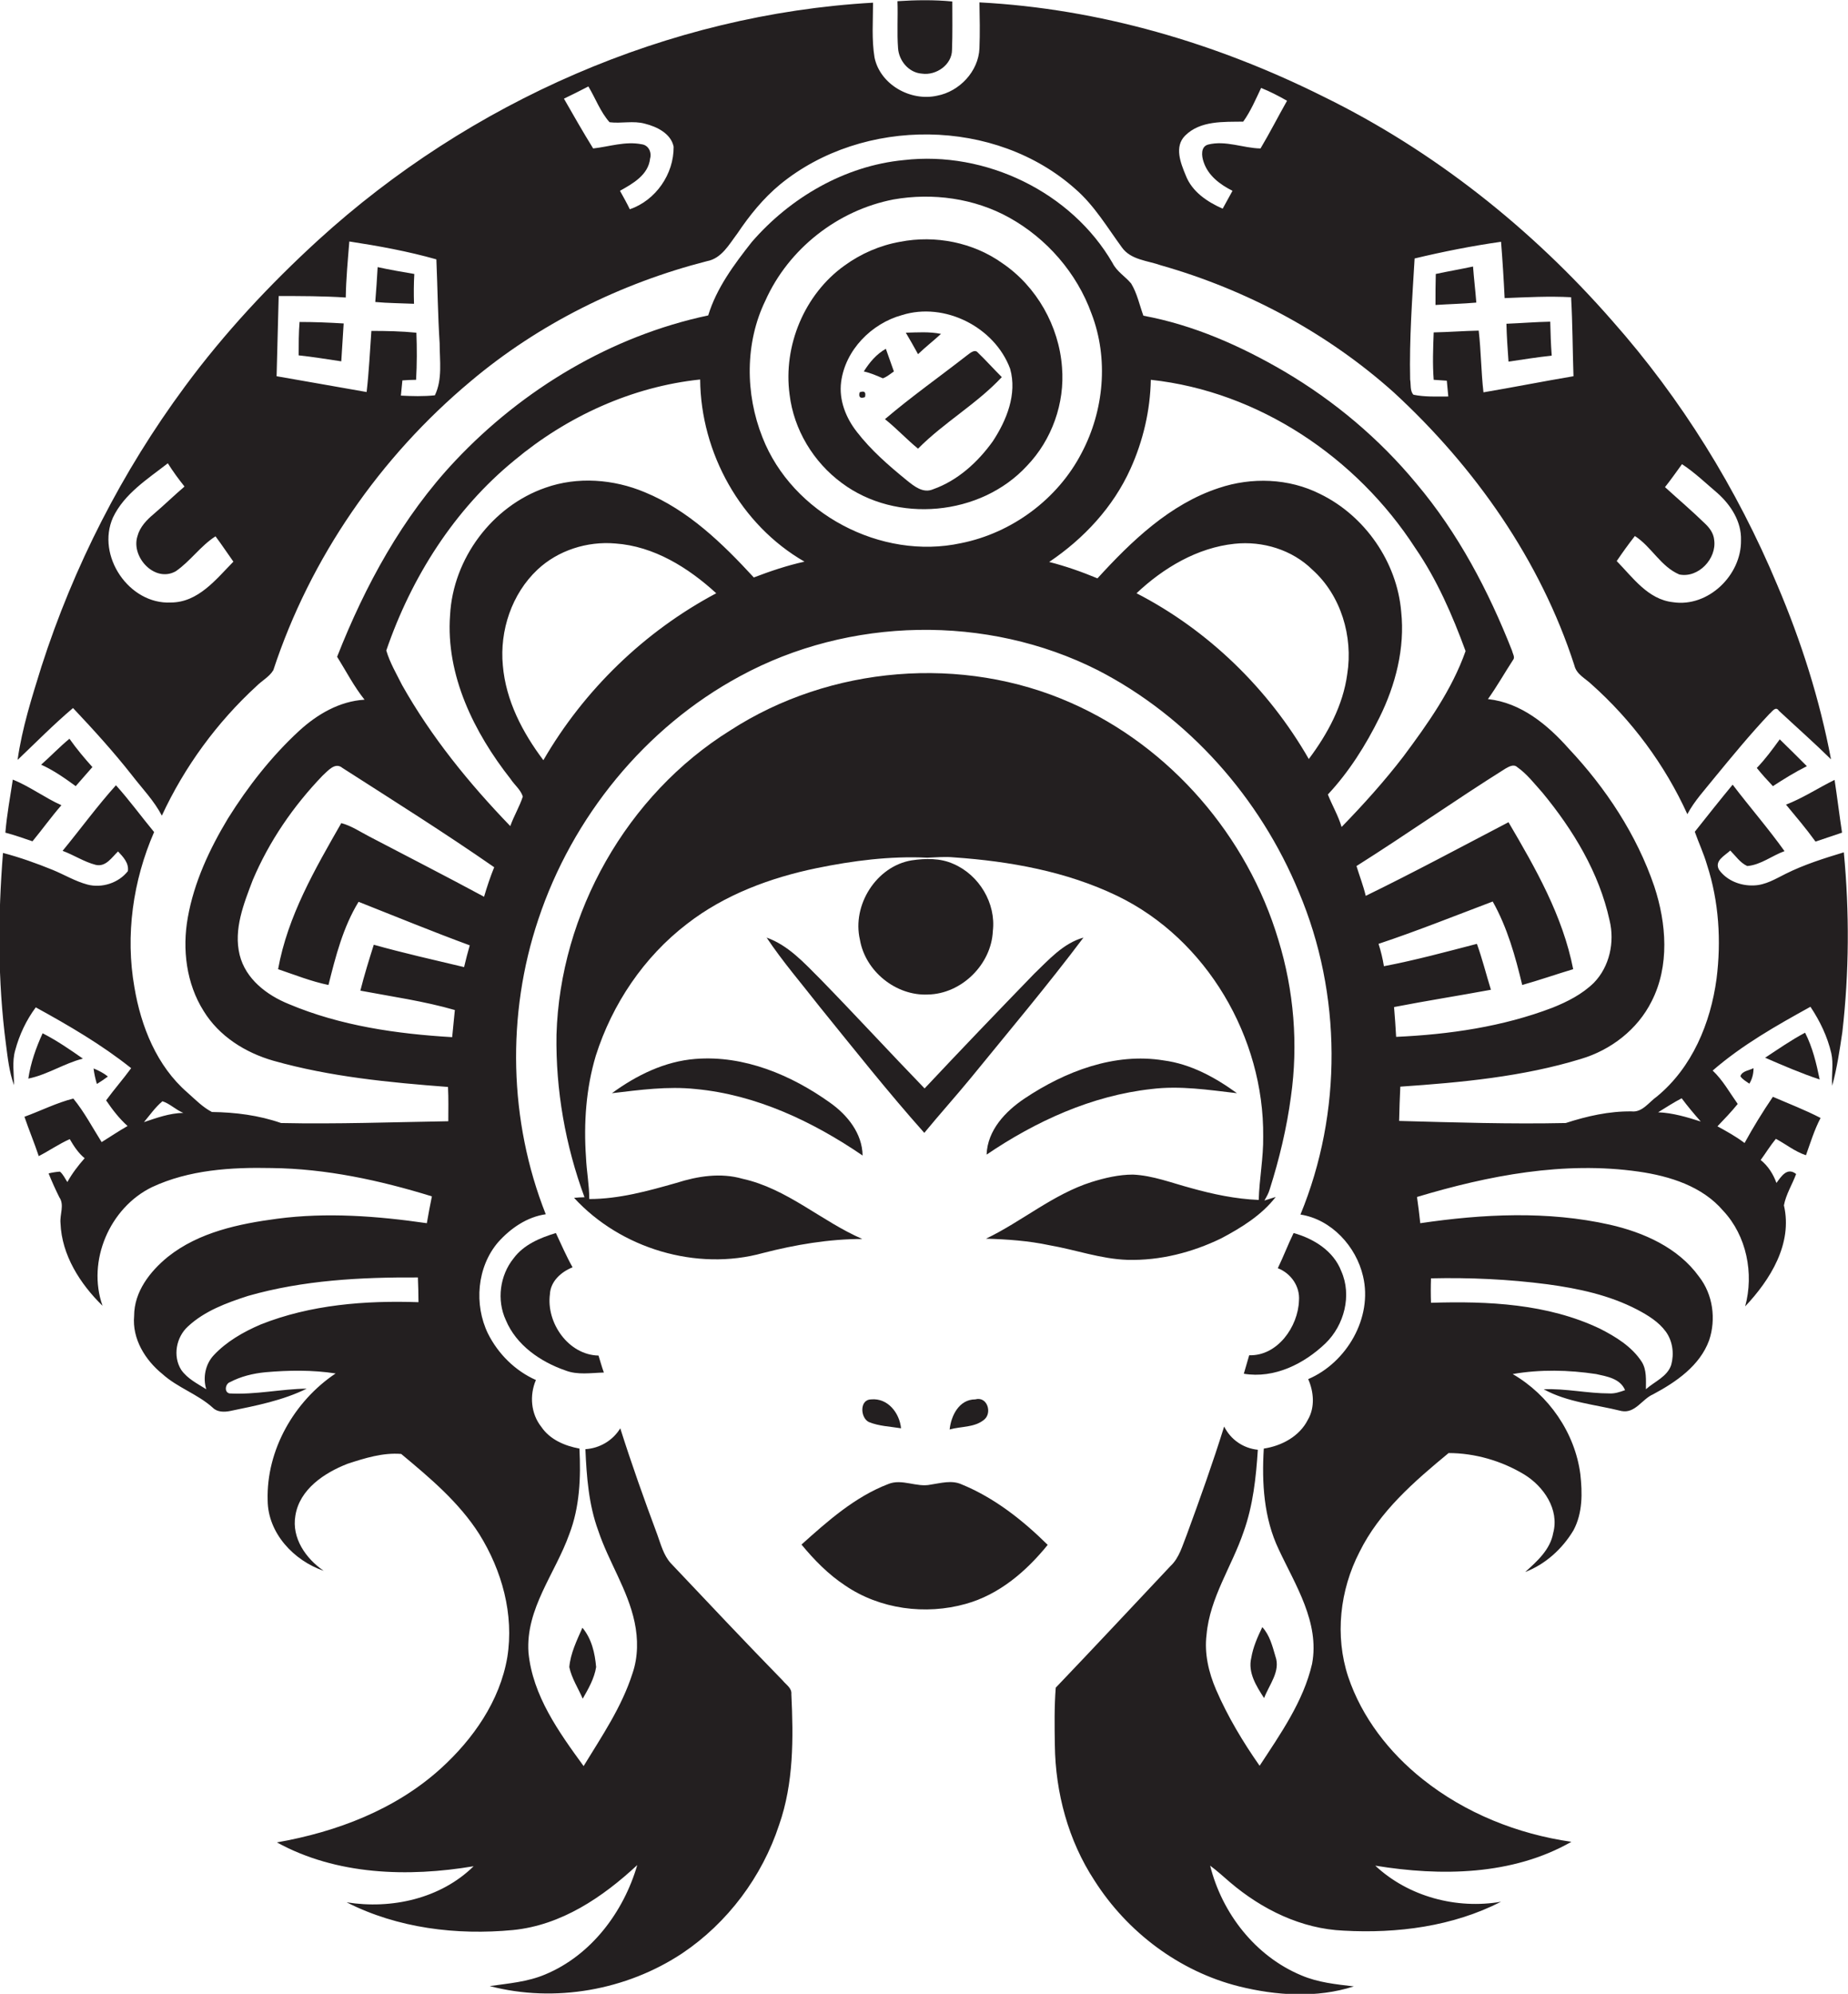
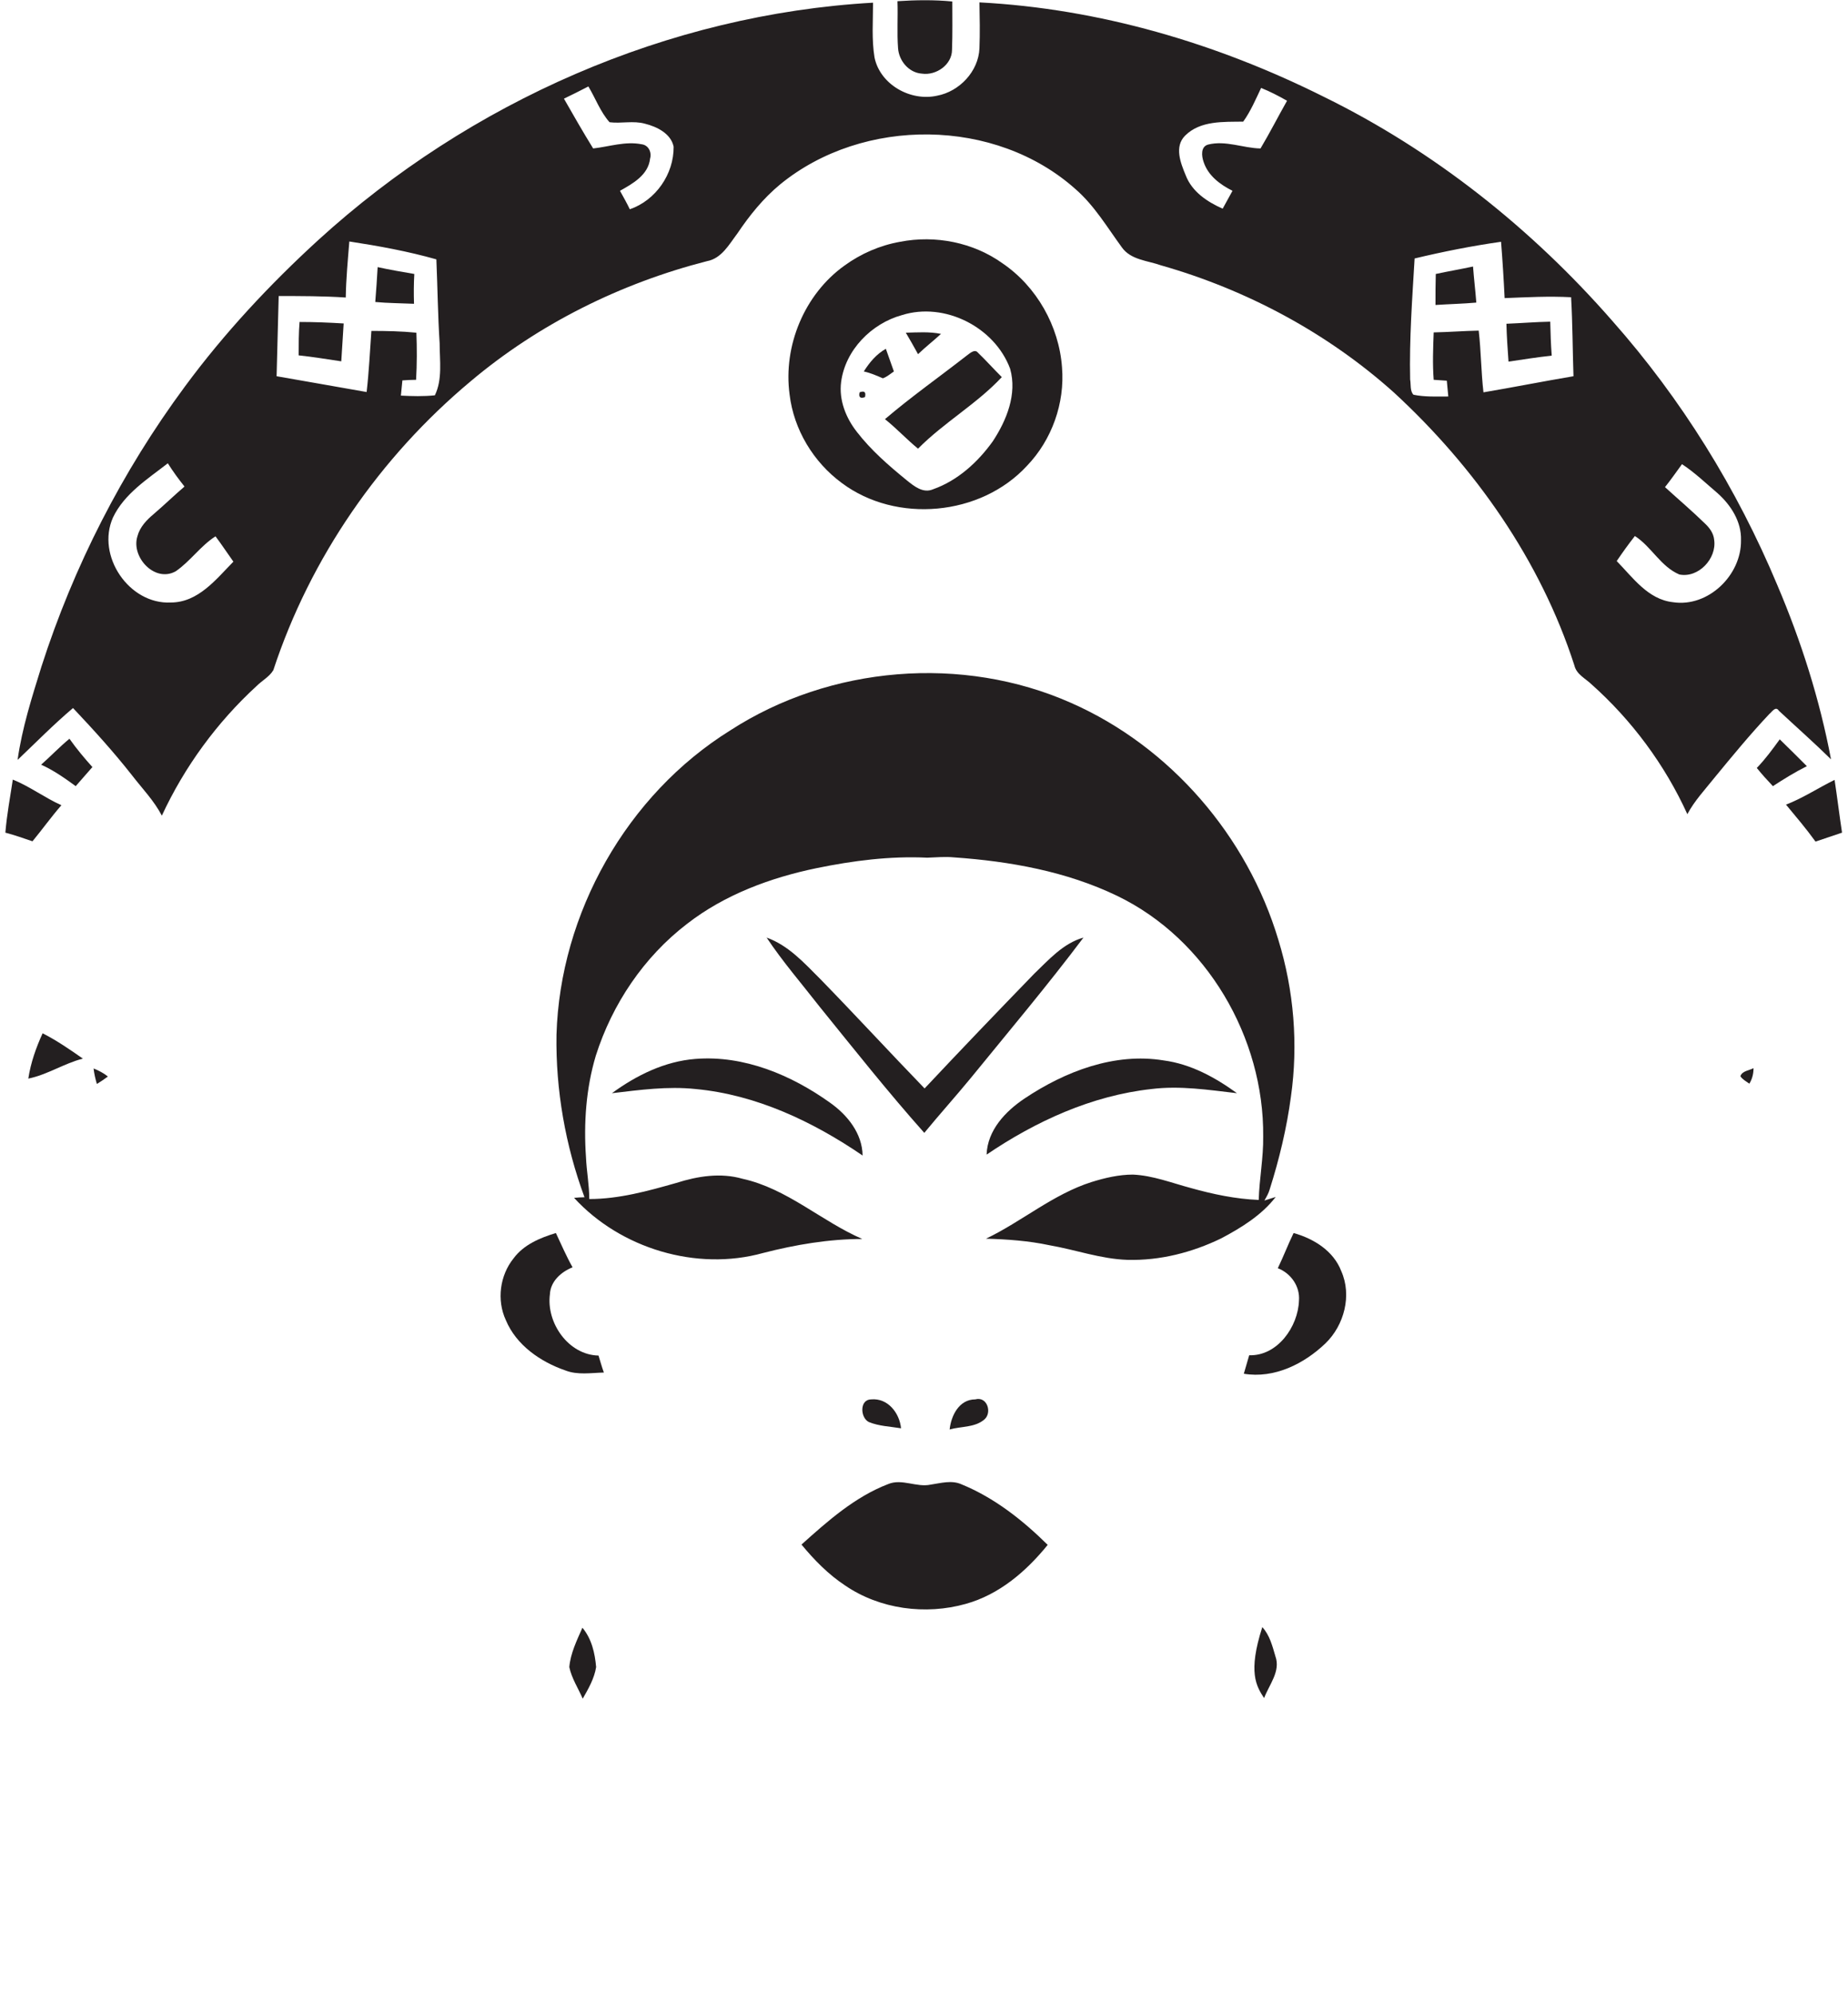
<svg xmlns="http://www.w3.org/2000/svg" version="1.1" id="Layer_1" x="0px" y="0px" viewBox="0 0 620 668.8" enable-background="new 0 0 620 668.8" xml:space="preserve">
  <g>
    <path fill="#231F20" d="M301.3,16.2c0.3,4.2,3.6,8.2,8,8.5c4.8,0.7,10.1-3,10.1-8c0.2-5.4,0.1-10.8,0.1-16.2   c-6.1-0.6-12.3-0.5-18.4-0.1C301.3,5.6,300.9,10.9,301.3,16.2z" />
    <path fill="#231F20" d="M44.4,260.2c3.4,4.4,7.3,8.4,9.9,13.4c7.6-16.4,18.5-31.3,31.8-43.5c1.8-1.8,4.3-3.1,5.6-5.3   c12.4-37.7,35.8-71.5,66.2-96.9c22.9-19.3,50.4-32.9,79.3-40.3c4.9-0.9,7.4-5.6,10.2-9.3c4.1-6.1,8.7-11.8,14.4-16.5   c27.8-22.7,72.2-22.4,99.1,1.7c6.3,5.5,10.6,12.8,15.5,19.5c3,4.2,8.6,4.4,13.1,6c28.8,8.2,55.9,22.7,78.2,42.7   c27.1,25,49.1,56.2,60.5,91.5c0.7,3,3.6,4.3,5.7,6.3c13.6,12.1,24.7,27.1,32.2,43.6c2.4-4.5,5.9-8.2,9-12.1   c6-7.3,12-14.6,18.5-21.5c0.9-0.7,2.1-2.8,3.2-1.1c5.8,5.4,11.8,10.7,17.5,16.3c-3.8-20.1-10-39.6-18-58.4   c-13.5-32.3-32.2-62.5-55.4-88.7c-27-30.9-59.8-57-96.7-75.1c-36-18-75.4-29.6-115.6-31.7c0.1,5.1,0.2,10.3,0,15.4   c-0.3,7.7-6.7,14.5-14.2,15.9c-8.9,2-19.1-3.7-21-12.8c-1-6.1-0.5-12.3-0.5-18.4c-68.8,3.9-135.3,33.3-186.1,79.6   c-16.4,15-31.6,31.3-44.8,49.2c-21,28.4-37.3,60.3-48.1,93.9c-3.2,10.3-6.5,20.6-8,31.3C12,249.1,18,243,24.5,237.5   C31.4,244.8,38.2,252.3,44.4,260.2z M548.5,179.8c5.6,3.6,8.6,10.2,14.9,12.9c6.4,1.3,12.6-5.3,11.7-11.6c-0.2-2.2-1.5-4-3.1-5.5   c-4.3-4.2-8.9-8.1-13.4-12.2c2-2.5,3.8-5.1,5.7-7.7c4.3,2.8,8,6.4,11.9,9.7c4.5,4,8.1,9.6,7.9,15.8c0.2,11.7-11,22.6-22.8,20.8   c-8.4-0.9-13.5-8.3-18.9-13.8C544.3,185.4,546.3,182.6,548.5,179.8z M474.6,86.7c9.6-2.3,19.2-4.2,29-5.6   c0.5,6.3,0.9,12.6,1.2,18.9c7.4-0.3,14.8-0.7,22.3-0.3c0.5,8.8,0.5,17.6,0.8,26.5c-10.1,1.7-20.1,3.7-30.2,5.4   c-0.8-6.9-0.8-13.8-1.6-20.7c-5,0.1-10.1,0.5-15.1,0.6c-0.2,5.3-0.4,10.6,0,15.9c1.5,0.1,2.9,0.2,4.4,0.3c0.2,1.8,0.3,3.5,0.5,5.3   c-3.9,0-7.9,0.2-11.7-0.6c-1.2-1.3-0.8-3.4-1.1-5.1C472.8,113.7,473.8,100.2,474.6,86.7z M397.6,45.5c5.1-5.1,12.9-4.6,19.5-4.7   c2.5-3.5,4.2-7.5,6-11.3c3,1.2,5.9,2.7,8.7,4.3c-3,5.3-5.8,10.8-8.9,16c-5.8-0.1-11.7-2.8-17.6-1.3c-2.5,0.7-2.2,3.8-1.5,5.8   c1.5,4.6,5.5,7.6,9.7,9.7c-1.1,2-2.2,4-3.3,6c-5.2-2.3-10.3-5.7-12.4-11.2C396.1,54.7,393.9,49.2,397.6,45.5z M197.4,29   c2.4,4,4,8.5,7.1,12c3.9,0.5,8-0.6,11.9,0.5c4,1,8.7,3.3,9.6,7.7c0.1,9.2-6,18-14.7,21c-1-2.1-2.2-4.2-3.3-6.2   c4.3-2.4,9.5-5.3,10.1-10.8c0.6-2.1-0.5-4.5-2.8-4.8c-5.5-1.1-10.9,0.8-16.3,1.4c-3.4-5.5-6.6-11.1-9.8-16.7   C191.9,31.8,194.7,30.4,197.4,29z M93.5,99.3c7.5,0,15,0,22.5,0.5c0.1-6.3,0.7-12.6,1.2-18.8c9.8,1.5,19.7,3.3,29.2,6   c0.4,9.4,0.5,18.8,1.1,28.2c0,5.8,1,12-1.6,17.4c-3.8,0.4-7.6,0.3-11.4,0.1c0.2-1.7,0.3-3.4,0.5-5.1c1.5-0.1,3.1-0.2,4.6-0.2   c0.3-5.3,0.3-10.6,0.1-15.8c-5-0.5-10.1-0.6-15.1-0.6c-0.5,6.8-0.8,13.7-1.6,20.5c-10-1.8-20.1-3.5-30.2-5.3   C93,117.2,93.3,108.3,93.5,99.3z M37.9,173.6c3.8-8,11.6-12.9,18.4-18.2c1.7,2.7,3.6,5.3,5.6,7.8c-3.5,3-6.8,6.2-10.3,9.2   c-2.4,2-4.7,4.4-5.5,7.5c-2.2,7,5.9,15.7,12.9,11.7c4.9-3.4,8.3-8.5,13.3-11.7c2.1,2.8,4,5.7,6,8.5c-5.8,5.9-11.8,13.7-21,13.7   C43.3,202.8,32.2,186.4,37.9,173.6z" />
-     <path fill="#231F20" d="M618.6,285.9c-6.6,2-13.3,4.1-19.5,7.2c-3.4,1.7-6.8,3.8-10.7,3.9c-4.4,0.2-9.1-1.6-11.7-5.3   c-1.6-3,2-4.7,3.8-6.4c1.8,1.8,3.3,4.1,5.7,5.2c4.6-0.4,8.3-3.5,12.5-5c-5.5-7.7-11.7-14.8-17.4-22.3c-4.3,5.2-8.5,10.5-12.7,15.8   c1.3,3.7,3,7.3,4.1,11.1c4,12.3,4.8,25.5,3.2,38.2c-2,14.9-8.2,29.8-20,39.5c-2.7,1.9-4.9,5.4-8.5,5c-7.6-0.1-15,1.6-22.1,3.9   c-18.6,0.4-37.2-0.2-55.9-0.7c0.1-3.8,0.2-7.7,0.4-11.5c20.4-1.4,41-3.3,60.6-9.3c10.1-3,19-9.9,23.7-19.3   c6.1-11.9,5-26.2,0.9-38.6c-5.9-17.3-16.2-32.9-28.7-46.2c-7.1-8-16-15.4-27.1-16.6c3-4.2,5.6-8.8,8.4-13.1   c0.8-0.9-0.1-2.1-0.3-3.1c-7.9-20.1-18.1-39.5-32.1-56.1c-12.4-15-27.5-27.7-44.3-37.6c-14.7-8.6-30.5-15.6-47.3-18.7   c-1.3-3.6-2.1-7.5-4.1-10.8c-2-2.4-4.8-4-6.2-6.8c-13.8-23.9-42.7-37.8-70.1-34.6c-19.8,1.9-38.1,12.6-51,27.5   c-5.9,7.5-11.8,15.4-14.6,24.6c-32.5,6.9-62.2,24.7-84.9,48.8c-17.7,18.8-30.2,41.8-39.6,65.7c3,4.8,5.6,9.9,9.2,14.4   c-8.4,0.5-15.9,4.9-22,10.5c-9.3,8.6-17.1,18.6-23.8,29.3c-6.2,10.3-11.4,21.4-13.5,33.3c-1.9,10.6-0.5,22.1,5.3,31.3   c5.2,8.5,14,14,23.4,16.7c19.1,5.4,38.9,7.3,58.6,8.8c0.2,3.8,0.1,7.7,0.1,11.5c-18.7,0.3-37.4,1-56.1,0.6   c-7.5-2.6-15.3-3.6-23.2-3.7c-3.1-1.6-5.6-4.2-8.2-6.5c-10.3-8.9-15.6-22.2-17.8-35.3c-3.1-17.5-0.5-35.8,6.6-52.1   c-4.3-5.2-8.3-10.7-12.8-15.7c-6.3,7-11.9,14.7-17.9,22c3.8,1.4,7.2,3.7,11.1,4.7c3.4,0.8,5.4-2.5,7.5-4.5c1.7,1.8,3.7,3.9,3.3,6.6   c-3.1,4-8.8,5.8-13.6,4.5c-4.1-1.1-7.7-3.3-11.6-4.9c-5.4-2.2-11-4.2-16.7-5.7c-1.7,21.3-1.8,42.9,1,64.2c0.6,4.6,1.1,9.3,2.7,13.7   c0-3.9-0.7-7.9,0.4-11.7c1.4-5.2,3.7-10.1,6.9-14.4c11.1,6.1,22.1,12.5,32,20.4c-2.7,3.7-5.7,7.1-8.4,10.8c2.1,3.1,4.4,6.1,7.2,8.6   c-3,1.7-5.8,3.6-8.7,5.4c-3.1-4.9-5.8-10.1-9.5-14.6c-5.6,1.4-10.9,4.1-16.4,6.1c1.5,4.4,3.3,8.7,4.8,13.2   c3.5-1.8,6.8-4.1,10.4-5.7c1.4,2.4,2.9,4.7,5,6.4c-2.2,2.5-4.2,5.1-5.8,8c-0.8-1.2-1.4-2.6-2.5-3.5c-1.3,0.1-2.6,0.3-3.8,0.6   c1.1,2.7,2.3,5.4,3.6,8c1.8,2.6,0.1,5.8,0.4,8.7c0.4,10.7,6.6,20.4,14.1,27.7c-5.3-15,2.4-32.9,16.6-39.8   c12.4-5.8,26.5-6.7,40.1-6.4c18.3,0.2,36.3,4.1,53.8,9.5c-0.6,3-1.2,6-1.7,9c-16.6-2.4-33.5-3.7-50.2-1.5   c-12.8,1.7-26.3,4.5-36.7,12.8c-6,4.9-11.3,11.7-11.3,19.8c-0.7,7.7,3.7,14.8,9.5,19.5c5.1,4.6,11.8,6.7,16.9,11.3   c1.5,1.5,3.8,1.5,5.8,1.1c8.7-1.8,17.6-3.5,25.7-7.5c-8.6,0.1-17.2,2.1-25.9,1.6c-1.9-0.4-1.4-3.3,0.2-3.8   c3.6-1.9,7.7-2.9,11.8-3.3c7.9-0.7,15.8-0.8,23.6,0.4c-13.9,9.3-23.3,25.7-22.8,42.6c0.1,11,8.8,20.2,18.8,23.6   c-6-4.1-10.8-11-9.5-18.5c1.4-8.9,9.8-14.4,17.5-17.4c5.8-1.9,11.9-3.8,18-3.3c9.6,8,19.4,16.2,26.2,26.9   c7.6,12.2,11.7,26.9,9.4,41.3c-2.5,14.7-11.5,27.5-22.3,37.3c-15.2,13.8-35,21.3-55,24.8c20,11,44,11.7,66,8   c-11.1,10.9-27.6,14.5-42.6,12.1c17.1,8.7,36.9,11.1,55.8,9.3c16.2-1.6,30.1-11,41.7-21.8c-4.6,15.8-15.5,30.3-30.9,36.7   c-5.9,2.5-12.3,3-18.6,3.9c21.8,5.7,45.9,1.4,64.6-11c15.2-10.2,26.8-25.7,32.5-43.1c4.9-14,4.8-29.1,4.1-43.8   c0.2-2.1-1.8-3.2-2.9-4.6c-12.7-13-25.1-26.2-37.6-39.4c-2.4-2.7-3.3-6.3-4.5-9.6c-4.4-11.8-8.6-23.6-12.4-35.6   c-2.5,4.1-6.9,6.7-11.7,7c0.4,9.2,1.1,18.6,4.3,27.3c3.5,10.5,9.9,19.8,12.2,30.7c1.2,5.6,1.2,11.7-0.7,17.2   c-3.6,11.3-10.3,21.1-16.4,31.1c-8.3-11.4-17.1-23.6-18.5-38.1c-1-14.7,9-26.5,13.7-39.7c3.5-9.1,3.9-19,3.4-28.7   c-4.9-0.9-9.9-3-12.8-7.3c-3.5-4.4-4-10.6-1.8-15.7c-7-3.1-12.7-8.8-16.1-15.6c-4.7-9.7-3.7-22.3,3.4-30.6c4.2-4.7,9.7-8.5,16-9.4   c-12.4-31.3-13.2-67-2.5-98.9c11.4-34.3,35.8-64.4,67.7-81.6c36.6-19.9,82.8-20.8,120-2c30.5,15.7,54.5,42.9,67.5,74.5   c14.4,34.1,14.6,73.9,0.5,108.1c10.4,1.6,18.7,10.7,21,20.7c3.3,13.9-5.5,29-18.4,34.5c1.9,4.3,2.3,9.5-0.1,13.6   c-2.8,5.6-8.8,8.8-14.8,9.7c-0.7,11.5,0,23.3,5,33.8c5.6,12,13.8,24.5,11.2,38.4c-2.9,12.6-10.6,23.5-17.6,34.2   c-5.6-8-10.7-16.5-14.6-25.5c-2.5-5.8-4-12.2-3.2-18.5c1.1-12.4,8.5-22.9,12.4-34.4c3.2-8.9,4.2-18.3,4.8-27.6   c-4.9-0.5-9.1-3.4-11.3-7.8c-3.8,12.2-8.1,24.2-12.5,36.2c-1.5,3.7-2.5,7.8-5.5,10.6c-12.8,13.6-25.6,27.3-38.5,40.8   c-0.5,6.4-0.4,12.9-0.3,19.3c0.2,15.9,4.5,32,13.3,45.4c11,17.3,28.5,30.5,48.5,35.5c12.5,3.1,26.1,4,38.5,0   c-6-0.7-12-1.3-17.6-3.7c-15.4-6.4-26.6-20.8-30.6-36.8c2.3,1.7,4.5,3.7,6.7,5.6c10.7,9.1,23.9,15.6,38.1,16.2   c18,1,36.6-1.4,52.8-9.7c-14.9,2.6-31.1-1.7-42.2-12.1c22,3.6,46,3.3,65.8-8c-18.1-2.6-35.6-9.6-49.9-21   c-11.2-8.9-20.4-20.7-25-34.4c-4.5-13.7-2.8-29,3.8-41.8c6.7-13.6,18.4-23.7,29.9-33.2c8.8,0,17.8,2.6,25.4,7.2   c6.5,4,11.8,11.7,9.7,19.6c-1,5.6-5.4,9.5-9.4,13.1c6.8-2.6,12.5-7.8,16.2-14c3.1-5.8,3-12.5,2.3-18.8   c-1.8-13.9-10.6-26.6-22.7-33.6c9.2-1.6,18.7-1.4,28,0c3.6,0.8,8.1,1.5,9.7,5.4c-1.7,0.6-3.4,1.2-5.2,1.1c-7.4,0-14.7-1.7-22.1-1.4   c8,4.4,17.3,5.1,26.1,7.3c4.6,0.9,6.9-4,10.6-5.6c7.7-4.1,15.7-9.6,18.8-18.1c2.4-7.1,1.3-15.4-3.4-21.4   c-7-9.7-18.5-14.8-29.9-17.4c-20.9-4.7-42.6-3.6-63.6-0.5c-0.3-3-0.7-5.9-1.1-8.8c24-7.2,49.3-12.1,74.4-8.5   c10.4,1.5,21.3,4.9,28.3,13.1c7.9,8.4,10.4,21.1,7.4,32.1c8.4-8.9,16-21,13-33.9c0.7-3.7,2.8-7,4.1-10.5c-3-2.4-5,0.8-6.6,3   c-1.1-3-2.8-5.7-5.3-7.7c1.7-2.3,3.2-4.8,5.1-7.1c3.4,1.8,6.4,4.3,10.1,5.5c1.5-4.2,2.8-8.5,4.9-12.5c-5.2-2.7-10.7-4.8-16-7.1   c-3.4,5-6.6,10.2-9.5,15.5c-2.9-2.2-6-3.9-9.1-5.6c2.3-2.4,4.7-4.9,6.8-7.5c-2.7-3.8-5-8-8.4-11.2c9.9-8.6,21.4-15.1,32.8-21.4   c3.2,4.8,5.7,10,7,15.6c0.8,3.6,0,7.2,0.3,10.9c1.6-5.9,2.5-11.9,3.4-18C620.4,326.2,620.5,305.9,618.6,285.9z M48.3,376.4   c2-2.4,3.8-5,6.2-7c2.5,0.8,4.5,2.9,7,3.9C56.8,373.4,52.5,375,48.3,376.4z M87.4,444.3c-5.8,2.5-11.4,5.7-15.7,10.3   c-2.8,3-3.7,7.5-2.5,11.4c-3-1.9-6.3-3.5-8.4-6.5c-2.9-4.6-1.7-11,2.3-14.6c5.6-5.2,13-7.9,20.1-10.2c18.5-5.3,37.9-6.3,57-6.2   c0.1,2.8,0.2,5.5,0.2,8.3C122.6,436.2,104.2,437.6,87.4,444.3z M162.4,300.8c-12.8-6.9-25.7-13.5-38.5-20.2c-3.1-1.6-6-3.6-9.4-4.5   c-8.8,15.4-18,31.2-21.2,49c5.6,1.9,11.1,4.1,16.9,5.3c2.4-9.6,4.9-19.4,10.1-27.9c12.4,4.9,24.8,10,37.3,14.6   c-0.7,2.4-1.3,4.8-1.9,7.3c-10.1-2.4-20.3-4.7-30.3-7.5c-1.6,5.1-3.2,10.2-4.5,15.4c10.6,2,21.3,3.5,31.7,6.5   c-0.3,3-0.6,6.1-0.9,9.1c-18.6-1.1-37.5-3.8-54.8-11.1c-7.4-3-14.5-8.4-16.5-16.5c-2.1-8.6,1.4-17.2,4.4-25.1   c5.5-13,13.6-24.8,23.4-35c1.8-1.6,4.2-4.7,6.7-2.6c17,10.9,34.2,21.7,50.9,33.3C164.5,294.1,163.4,297.4,162.4,300.8z M182.3,255   c-7-9.3-12.6-20-13.6-31.8c-1.1-11.7,3-24,11.6-32.1c6.9-6.5,16.7-9.6,26.1-8.8c13,0.9,24.5,8.1,33.9,16.7   C216.2,211.8,195.9,231.5,182.3,255z M252.9,193.7c-10.5-11.4-22-22.6-36.6-28.6c-10.5-4.4-22.6-5.3-33.3-1.5   c-17.9,6.2-31,23.8-32,42.7c-1.5,20.2,8.1,39.5,20.3,55c1.3,2,3.4,3.6,4.1,5.9c-1.1,3.4-3,6.5-4.2,9.9   c-13.8-14.3-26.5-29.9-36.3-47.3c-1.9-3.8-4.1-7.5-5.3-11.6c8.4-24.5,22.8-47.3,43-63.8c17.6-14.7,39.4-24.7,62.3-27.1   c0.2,24.6,13.6,48.8,35,61.1C264,189.7,258.4,191.6,252.9,193.7z M255.8,146.7c-5.8-14.6-5.9-31.7,1-45.9   c7.8-17.4,24.3-30.3,43-33.9c13.1-2.3,27.1-0.4,38.8,6.1c12.6,7,22.7,18.6,27.6,32.2c5.8,15.1,4.2,32.5-3.3,46.7   c-8,15.5-23.4,26.9-40.5,30.3C295.6,188,265.8,172.3,255.8,146.7z M381.3,199c9-8.5,20.4-15.3,32.9-16.6c9.4-1,19.3,2,26.1,8.7   c9.6,8.6,13.7,22.4,11.7,35c-1.4,10.5-6.6,20.1-12.9,28.5C425.6,231.1,405.4,211.4,381.3,199z M450.1,277.4   c-1.1-3.8-3.2-7.3-4.6-10.9c7.1-7.6,12.7-16.5,17.3-25.8c5.4-10.9,8.6-23.3,7.3-35.5c-1.4-16.7-12.2-32.2-27.2-39.5   c-10.5-5.3-23-5.7-34-2c-16.4,5.4-29.3,17.8-40.7,30.3c-5.3-2.2-10.7-4.1-16.2-5.5c11.6-7.8,21.5-18.4,27.3-31.3   c4.2-9.3,6.6-19.5,6.8-29.8c36.2,3.9,69.1,26.1,88.7,56.4c7.3,10.6,12.5,22.6,16.9,34.6c-4.6,13-12.7,24.4-20.9,35.4   C464.5,262,457.4,269.9,450.1,277.4z M467.7,337.8c10.8-2.1,21.7-3.8,32.5-5.8c-1.6-5.2-2.9-10.4-4.7-15.4   c-10.4,2.7-20.7,5.5-31.2,7.5c-0.4-2.5-1-5-1.8-7.5c12.9-4.3,25.6-9.4,38.3-14.2c4.9,8.7,7.6,18.4,9.9,28   c5.7-1.6,11.4-3.6,17.1-5.3c-3.5-17.9-12.6-33.8-21.7-49.3c-15.9,8.3-31.7,16.8-47.9,24.7c-0.8-3.4-2.1-6.7-3.1-10   c16.8-10.6,33.1-22.1,50-32.7c1.1-0.6,2.7-1.6,3.9-0.5c3.3,2.3,5.8,5.6,8.5,8.6c10.3,12.5,19,26.8,22.5,42.8c1.8,7.3,0,15.6-5.3,21   c-3.9,3.8-8.8,6.3-13.8,8.3c-16.7,6.4-34.7,9-52.5,9.8C468.2,344.5,468,341.1,467.7,337.8z M480.1,428.8c13-0.3,26.1,0.3,39.1,2   c10.3,1.4,20.7,3.6,30.1,8.5c3.6,1.9,7.2,4.1,9.6,7.4c2.3,3.2,2.8,7.4,1.8,11.1c-1.3,4-5.6,5.6-8.5,8.2c0-3.1,0.3-6.5-1.4-9.2   c-3.3-5.1-8.7-8.4-14-11.1c-17.6-8.4-37.6-9.3-56.7-8.7C480,434.3,480,431.5,480.1,428.8z M556.3,373.1c2.6-1.6,5.2-3.3,7.9-4.7   c2,2.7,4.2,5.3,6.4,7.8C565.9,374.7,561.2,373.3,556.3,373.1z" />
    <path fill="#231F20" d="M356.3,123.2c-1-13.8-8.5-27.1-20-34.9c-9.8-7-22.5-9.5-34.3-7.2c-6.8,1.2-13.2,4-18.7,8   c-13.4,9.6-20.6,26.9-18.4,43.2c1.4,11.8,8,22.7,17.5,29.7c18.3,13.7,46.6,11.1,62.1-5.7C352.9,147.6,357.3,135.2,356.3,123.2z    M333.1,148c-5,7-11.8,13.2-20,16.1c-3.4,1.5-6.4-1-8.9-3c-6-4.9-11.9-10-16.7-16.2c-3.7-4.7-6.1-10.7-5.3-16.8   c1.4-10.7,10.2-19.6,20.4-22.4c14.3-4.5,31.1,4,36.3,18C341.3,132.2,337.7,141,333.1,148z" />
    <path fill="#231F20" d="M139,91.9c-4.1-0.7-8.2-1.4-12.3-2.3c-0.2,3.9-0.5,7.8-0.8,11.7c4.3,0.4,8.6,0.4,13,0.6   C138.8,98.6,138.8,95.2,139,91.9z" />
    <path fill="#231F20" d="M495.3,101.5c-0.3-4-0.8-8-1.1-12.1c-4.2,0.9-8.3,1.6-12.5,2.5c-0.1,3.5-0.1,6.9-0.1,10.4   C486.2,102,490.8,101.9,495.3,101.5z" />
    <path fill="#231F20" d="M520.6,119.3c-0.3-3.8-0.4-7.6-0.5-11.4c-4.9,0.1-9.8,0.5-14.7,0.7c0.1,4.2,0.4,8.5,0.7,12.7   C510.9,120.6,515.8,119.8,520.6,119.3z" />
    <path fill="#231F20" d="M100.2,119.2c4.8,0.5,9.5,1.3,14.3,2c0.3-4.2,0.5-8.5,0.8-12.7c-4.9-0.3-9.8-0.5-14.8-0.5   C100.2,111.7,100.2,115.4,100.2,119.2z" />
    <path fill="#231F20" d="M315.7,112c-3.9-0.8-7.9-0.5-11.8-0.4c1.4,2.4,2.8,4.8,4.1,7.2C310.5,116.4,313.2,114.3,315.7,112z" />
    <path fill="#231F20" d="M297.2,117c-3.2,1.8-5.5,4.6-7.4,7.6c2.3,0.5,4.3,1.4,6.4,2.3c1.4-0.5,2.5-1.5,3.7-2.3   C299,122,298.1,119.5,297.2,117z" />
    <path fill="#231F20" d="M328.1,118.3c-1.1-1.4-2.8,0.3-3.8,1c-9.1,7.1-18.6,13.8-27.4,21.3c3.9,3.1,7.3,6.8,11.1,9.9   c8.7-8.8,19.7-15,28.1-24C333.4,123.8,330.8,120.9,328.1,118.3z" />
    <path fill="#231F20" d="M409.7,415.4c6.8-3.6,13.6-7.8,18.3-13.9c-1,0.3-2.8,0.9-3.8,1.2c0.7-1.2,1.4-2.4,1.8-3.8   c3.2-10.1,5.7-20.5,7.1-31c2.5-17.6,1-35.7-4.2-52.6c-10.4-34.8-36.2-64.8-69.5-79.5c-36.5-16.2-80.9-12.5-114.4,9.2   c-34.7,21.6-57.1,61.3-58.3,102.1c-0.3,18.5,3,37.2,9.4,54.5c-0.9,0-2.6,0.1-3.5,0.2c15.6,17,41.1,24.7,63.4,18.5   c10.9-2.8,22.1-4.7,33.3-4.7c-13.8-6-25.2-16.9-40.2-20.2c-7.3-2.1-15-0.9-22.2,1.4c-9.5,2.7-19.2,5.4-29.2,5.4   c0-4.7-0.9-9.3-1.1-14c-0.8-11.4,0-23.1,3.3-34.1c5.5-17.3,16.1-33.1,30.6-44.2c12.6-9.8,28-15.5,43.5-18.7   c12.2-2.5,24.6-4.1,37.1-3.5c3-0.1,6-0.4,9-0.1c18.7,1.3,37.7,4.7,54.7,12.9c30.1,14.5,49.3,47.6,49,80.7   c0.1,7.2-1.3,14.2-1.5,21.3c-7.7-0.3-15.3-1.9-22.8-4c-6.4-1.7-12.7-4.2-19.4-4.5c-4.7,0-9.4,1.1-13.9,2.5   c-12.9,4.1-23.3,13.2-35.4,19c7.1,0.2,14.3,0.7,21.3,2.2c8.7,1.5,17.2,4.6,26.1,4.9C389.2,422.9,400,420.1,409.7,415.4z" />
    <path fill="#231F20" d="M13.8,256.5c4.2,1.9,7.9,4.5,11.6,7.2c1.9-2.1,3.7-4.3,5.6-6.4c-2.7-3-5.3-6.1-7.7-9.5   C19.9,250.6,17,253.7,13.8,256.5z" />
    <path fill="#231F20" d="M589.4,257.6c1.7,2.1,3.5,4.1,5.4,6.1c3.7-2.4,7.4-4.7,11.4-6.7c-3-3-6-6-9.1-9   C594.7,251.3,592.3,254.6,589.4,257.6z" />
    <path fill="#231F20" d="M20.6,270.1c-5.6-2.5-10.6-6.3-16.3-8.6c-0.9,5.9-2,11.8-2.5,17.8c3.1,0.8,6.1,1.9,9.1,2.9   C14.2,278.2,17.2,274,20.6,270.1z" />
    <path fill="#231F20" d="M609.1,282.3c3-1,6-2,8.9-3c-0.9-5.9-1.6-11.8-2.5-17.7c-5.5,2.7-10.6,6.1-16.3,8.3   C602.6,274,606,278,609.1,282.3z" />
-     <path fill="#231F20" d="M311.3,333.6c11.3-0.2,21.3-10.1,21.8-21.3c1.1-9.3-4.6-18.8-13.2-22.5c-4.4-2-9.4-1.9-14.1-1.2   c-11.8,2-20,15-17.3,26.6C290.3,325.8,300.6,334.1,311.3,333.6z" />
    <path fill="#231F20" d="M325.7,361.6c12.7-15.6,25.7-31,37.8-47.1c-6.8,1.9-11.7,7.5-16.6,12.2c-12.3,12.7-24.6,25.5-36.7,38.4   c-11.8-12.2-23.2-24.6-35-36.7c-5.4-5.4-10.7-11.3-18-13.9c5.4,8.1,11.8,15.5,17.8,23.2c11.5,14.2,22.9,28.6,35.1,42.3   C315.2,373.8,320.6,367.8,325.7,361.6z" />
    <path fill="#231F20" d="M14.3,346.6c-2.2,4.8-4,9.9-4.8,15.2c6.4-1.3,12-5.1,18.3-6.7C23.4,352,19,349,14.3,346.6z" />
-     <path fill="#231F20" d="M592.2,354.8c6,2.6,12,5.2,18.3,7.3c-1.1-5.4-2.4-10.8-4.9-15.7C600.9,348.9,596.6,351.9,592.2,354.8z" />
    <path fill="#231F20" d="M233.3,355.2c-10.3,0.8-19.8,5.5-28,11.5c9.3-1.1,18.7-2.4,28.1-1.4c20.3,1.9,39.3,10.9,56,22.3   c-0.1-7.4-5.1-13.6-10.9-17.7C265.5,360.6,249.6,353.9,233.3,355.2z" />
    <path fill="#231F20" d="M331,387.3c16.5-11.2,35.3-19.8,55.3-22c9.6-1.2,19.2,0.3,28.7,1.4c-7.3-5.3-15.5-9.8-24.6-11   c-16.5-2.7-33.1,3.7-46.7,12.8C337.3,372.8,331.3,379.1,331,387.3z" />
    <path fill="#231F20" d="M31.4,358.4c0.2,1.8,0.6,3.5,1.1,5.2c1.3-0.8,2.5-1.6,3.7-2.5C34.7,359.9,33.1,359.1,31.4,358.4z" />
    <path fill="#231F20" d="M586.9,363.5c1-1.6,1.4-3.4,1.4-5.2c-1.5,0.8-3.8,0.9-4.4,2.7C584.6,362.1,585.8,362.7,586.9,363.5z" />
    <path fill="#231F20" d="M200.8,454.7c-10.1-0.2-17.6-11-16.3-20.6c0.2-4.3,3.8-7.5,7.6-9c-2.1-3.7-3.8-7.7-5.6-11.5   c-5.3,1.6-10.8,3.9-14.2,8.5c-4.6,5.7-5.7,14-2.6,20.7c3.5,8.4,11.6,14,20,16.9c4.1,1.6,8.6,0.8,12.9,0.7   C201.9,458.5,201.4,456.6,200.8,454.7z" />
    <path fill="#231F20" d="M419.1,454.6c-0.6,2-1.2,4.1-1.8,6.2c10.2,1.7,20.2-3.3,27.4-10.2c6.3-6.1,8.9-16.1,5.3-24.2   c-2.6-6.8-9.2-10.9-16-12.8c-1.9,3.9-3.4,7.9-5.3,11.8c4.4,1.7,7.5,6.1,7.1,10.9C435.5,445,428.6,454.9,419.1,454.6z" />
    <path fill="#231F20" d="M291.5,477c3.4,1.4,7.2,1.5,10.8,2.1c-0.5-5.1-4.4-10.2-10-9.7C288.3,469.4,288.6,475.6,291.5,477z" />
    <path fill="#231F20" d="M327.2,469.4c-5.4,0-8.1,5.4-8.6,10.1c3.8-1.1,8.5-0.6,11.7-3.4C332.9,473.8,331.2,468.3,327.2,469.4z" />
    <path fill="#231F20" d="M312.2,498c-4.7,1-9.6-2.1-14.2-0.2c-11.2,4.3-20.3,12.4-29.1,20.3c4.3,5.2,9,10,14.6,13.7   c11.7,8,27,10,40.5,6.2c11.2-3.1,20.3-10.9,27.5-19.8c-8.4-8.3-17.9-15.8-28.9-20.3C319.3,496.4,315.6,497.5,312.2,498z" />
    <path fill="#231F20" d="M195.5,569.8c1.9-3.3,3.9-6.8,4.5-10.6c-0.4-4.7-1.5-9.5-4.6-13.2c-1.9,4.3-4,8.6-4.4,13.2   C191.8,563,194,566.3,195.5,569.8z" />
-     <path fill="#231F20" d="M424.1,569.6c1.7-4.5,5.6-9,3.8-14c-1-3.4-1.9-7.1-4.4-9.8c-1.6,3.3-3.1,6.7-3.7,10.3   C418.6,561,421.5,565.6,424.1,569.6z" />
+     <path fill="#231F20" d="M424.1,569.6c1.7-4.5,5.6-9,3.8-14c-1-3.4-1.9-7.1-4.4-9.8C418.6,561,421.5,565.6,424.1,569.6z" />
    <path fill="#231F20" d="M288.4,131.6c-0.4,1.6,0.2,2.2,1.8,1.6C290.6,131.5,290,131,288.4,131.6z" />
  </g>
</svg>